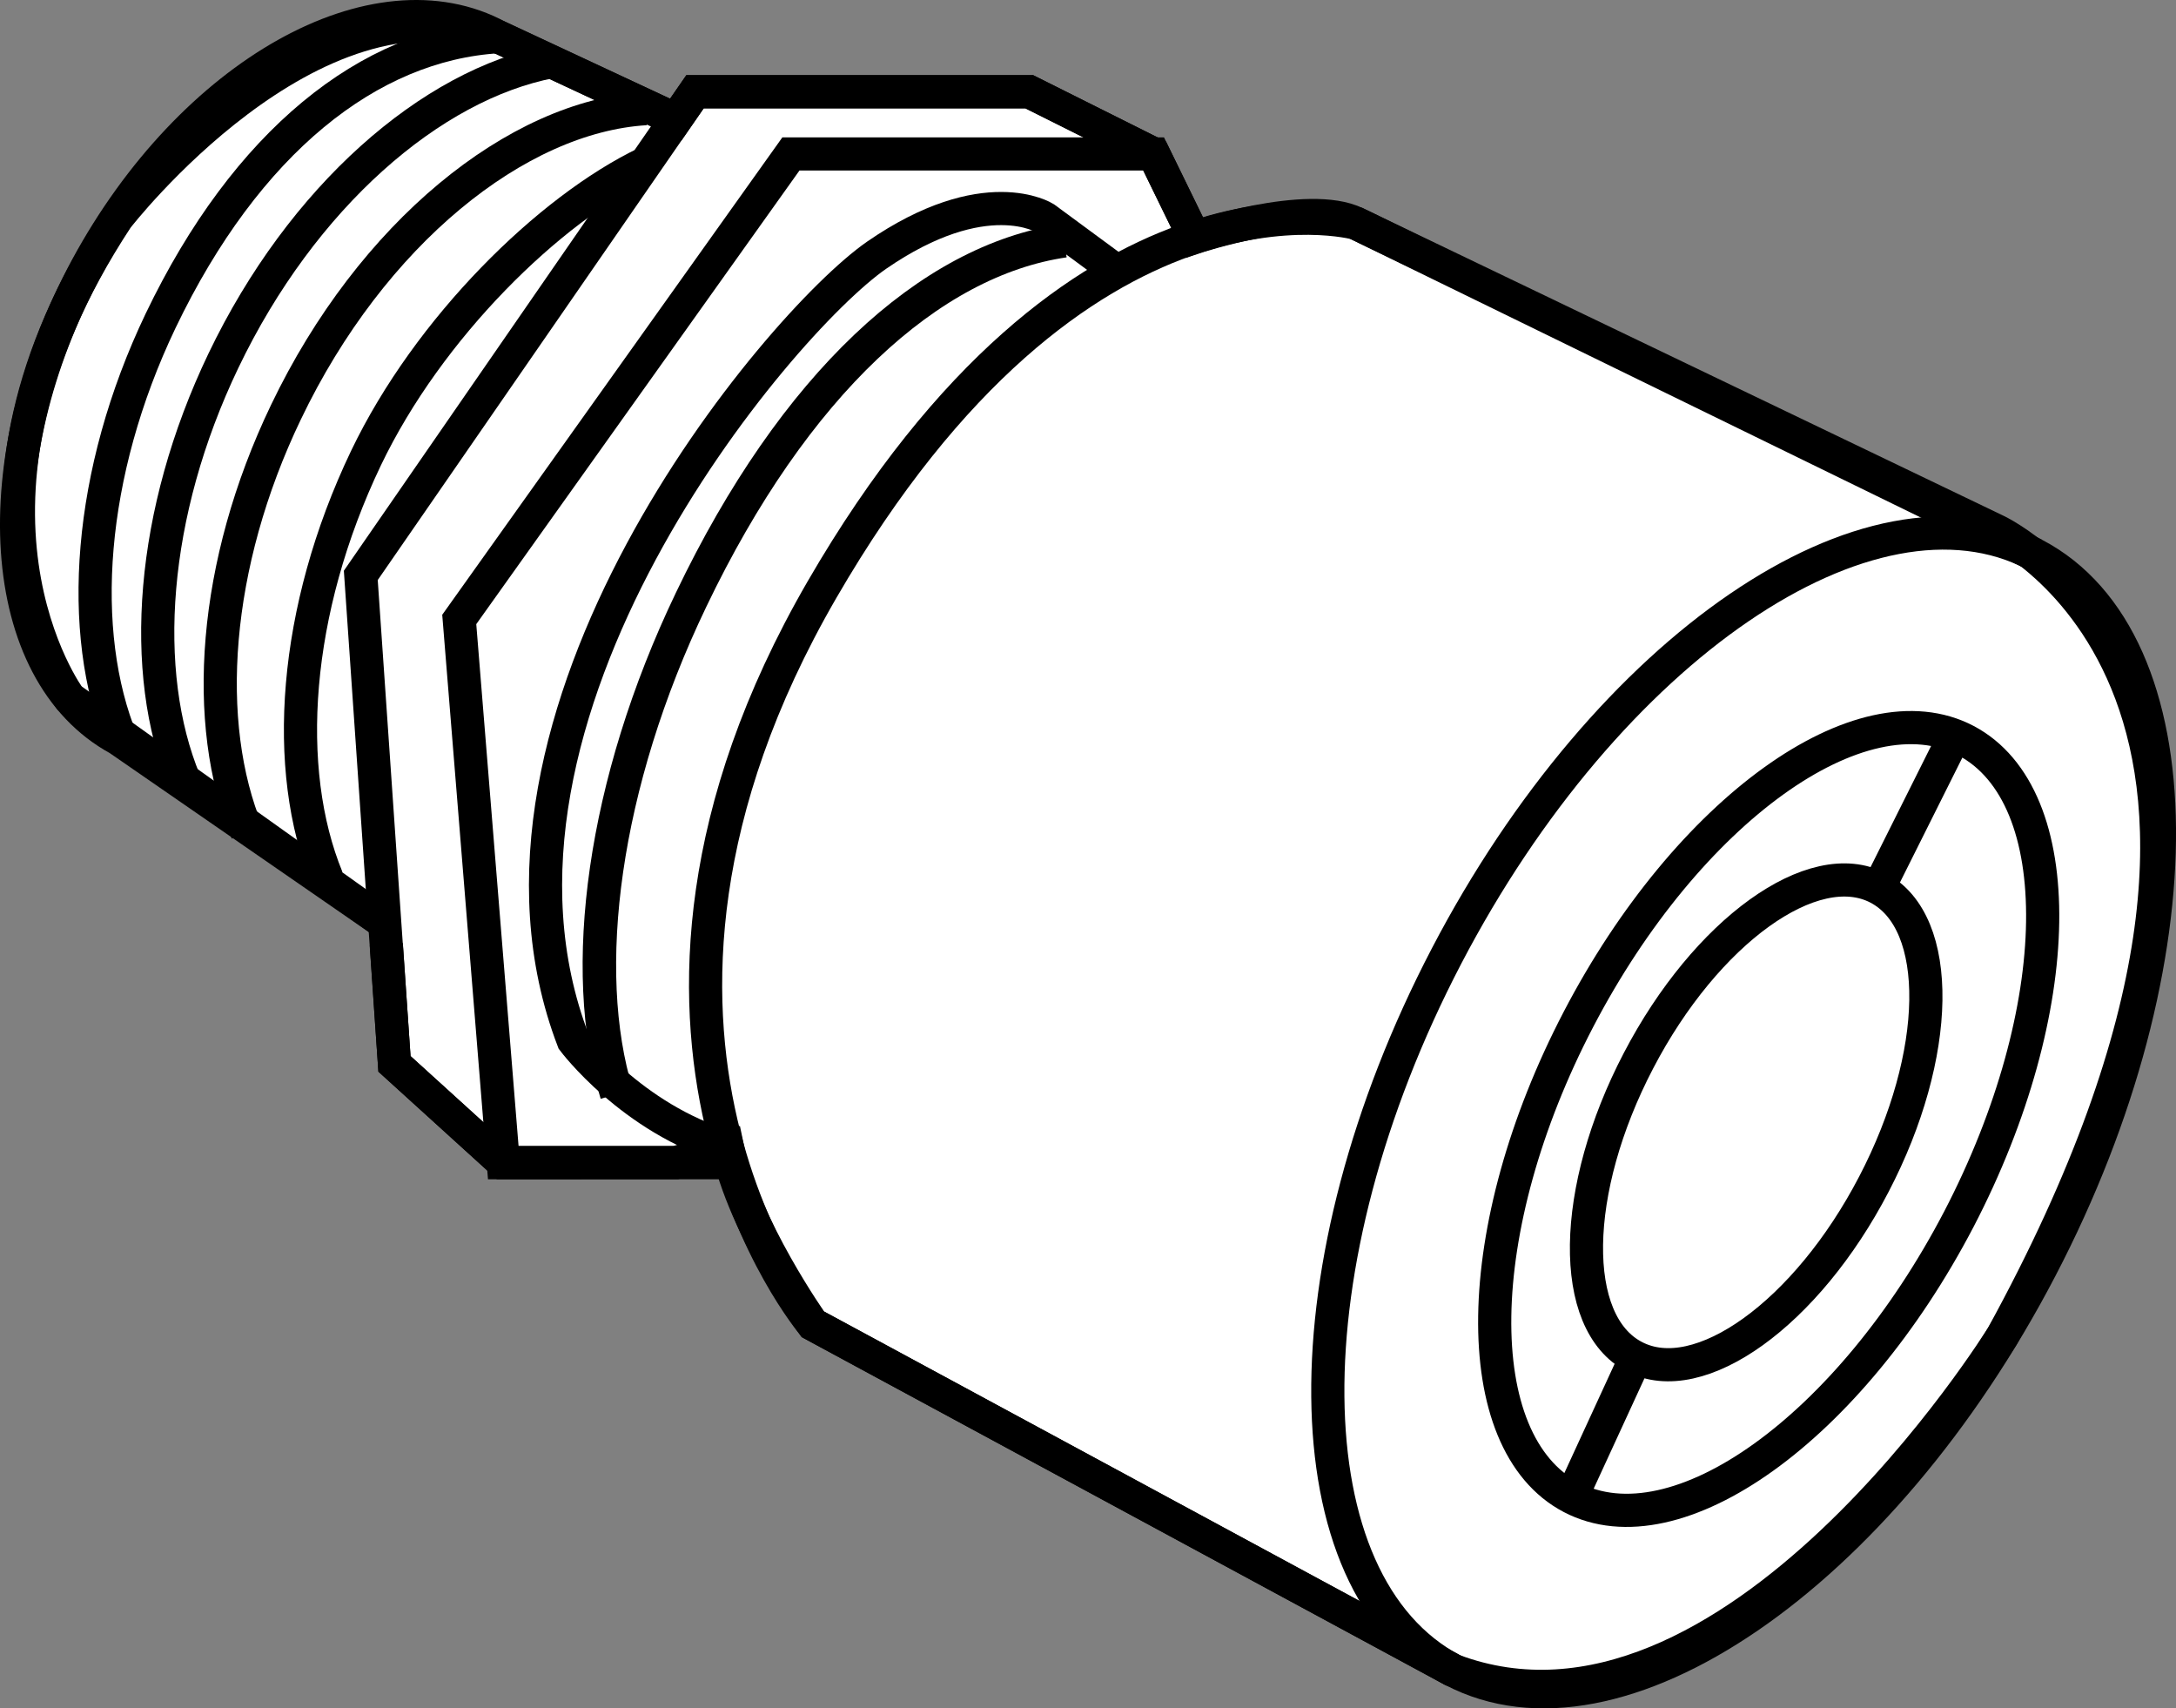
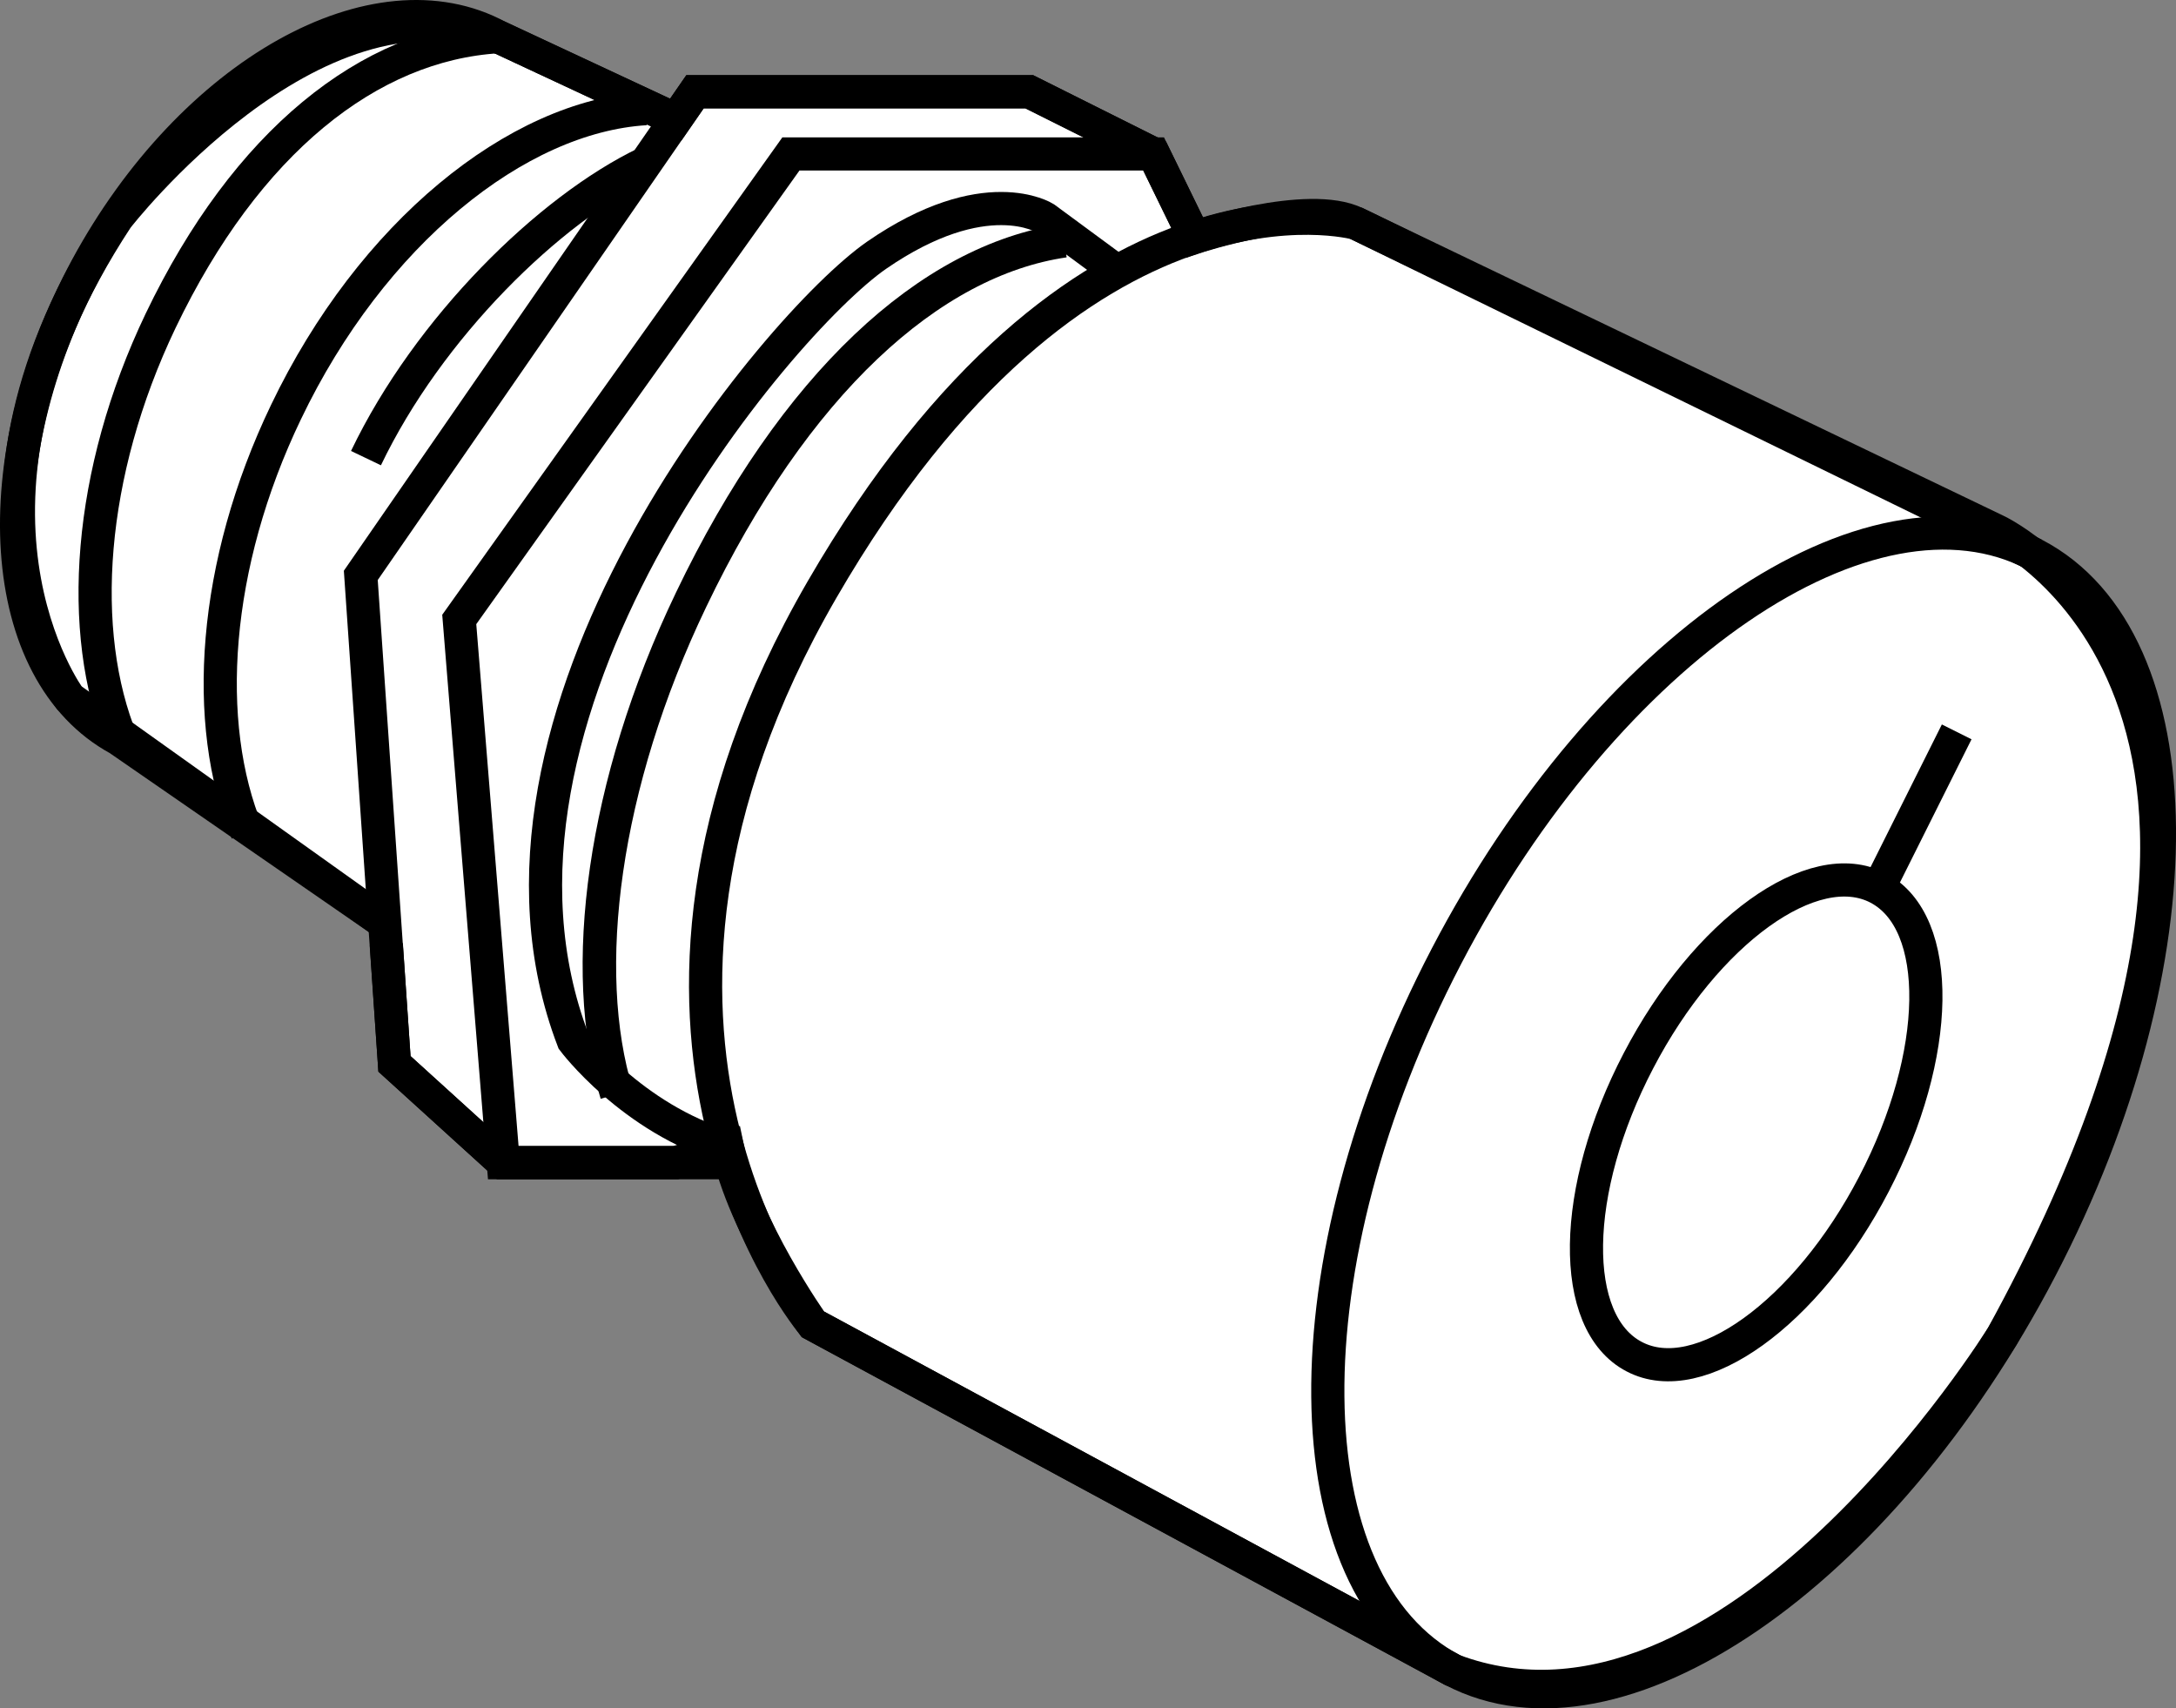
<svg xmlns="http://www.w3.org/2000/svg" version="1.1" id="Image" x="0px" y="0px" width="52.489px" height="41.203px" viewBox="0 0 52.489 41.203" enable-background="new 0 0 52.489 41.203" xml:space="preserve">
  <rect x="0" y="0" width="52.489" height="41.203" fill="#808080" stroke="none" />
  <path fill="#FFFFFF" stroke="#000000" stroke-width="0.8" stroke-miterlimit="10" d="M9.281,22.26l-7.602-5.422  c0,0-3.43-4.625,1.144-11.578c0,0,4.684-6.062,9.192-4.375l4.285,2l0.465-0.672h8.062l3,1.5l0.984,2.016  c0,0,2.742-0.914,3.898-0.344l15.445,7.414c0,0,8.61,3.984,0.148,19.422c0,0-6.539,10.586-13.258,8.062l-15.438-8.344  c0,0-1.672-2.36-2.062-4.274l-1.246,0.375H12.14l-2.625-2.383l-0.196-2.883" />
  <path fill="none" stroke="#000000" stroke-width="0.8" stroke-miterlimit="10" d="M49.226,30.588  c-3.875,7.43-10.223,11.773-14.18,9.695c-3.961-2.078-4.031-9.789-0.156-17.219  c3.875-7.43,10.227-11.766,14.188-9.688C53.035,15.448,53.101,23.159,49.226,30.588z" />
-   <path fill="none" stroke="#000000" stroke-width="0.8" stroke-miterlimit="10" d="M47.253,29.401  c-2.629,5.039-6.812,8.039-9.348,6.711c-2.531-1.328-2.457-6.492,0.172-11.531c2.629-5.039,6.816-8.047,9.344-6.719  C49.956,19.198,49.879,24.354,47.253,29.401z" />
  <line fill="none" stroke="#000000" stroke-width="0.8" stroke-miterlimit="10" x1="44.992" y1="22.065" x2="47.199" y2="17.651" />
-   <line fill="none" stroke="#000000" stroke-width="0.8" stroke-miterlimit="10" x1="39.956" y1="31.659" x2="37.906" y2="36.112" />
  <path fill="none" stroke="#000000" stroke-width="0.8" stroke-miterlimit="10" d="M49.078,13.377l-16.367-7.992  c0,0-6.695-1.844-12.883,8.836c-6.188,10.688-0.219,17.719-0.219,17.719l15.438,8.344" />
  <path fill="none" stroke="#000000" stroke-width="0.8" stroke-miterlimit="10" d="M26.952,6.549l-1.75-1.289  c0,0-1.437-0.914-4.062,0.899c-2.39,1.664-10.312,11.101-7.312,18.937c0,0,1.406,1.883,3.719,2.57" />
  <polyline fill="none" stroke="#000000" stroke-width="0.8" stroke-miterlimit="10" points="17.656,28.042 12.14,28.042   11.078,14.94 19.078,3.713 27.828,3.713 28.812,5.729 " />
  <polyline fill="none" stroke="#000000" stroke-width="0.8" stroke-miterlimit="10" points="27.828,3.713 24.828,2.213   16.765,2.213 8.703,13.877 9.515,25.659 12.14,28.042 " />
  <path fill="none" stroke="#000000" stroke-width="0.8" stroke-miterlimit="10" d="M16.3,2.885l-4.285-2  C9.062-0.716,4.624,1.776,2.093,6.448c-2.527,4.672-2.188,9.766,0.766,11.375l6.422,4.437" />
  <path fill="none" stroke="#000000" stroke-width="0.8" stroke-miterlimit="10" d="M12.015,0.885  C8.906,1.073,5.941,3.425,3.874,7.737c-1.758,3.68-2.016,7.508-0.938,10.133" />
  <path fill="none" stroke="#000000" stroke-width="0.808" stroke-miterlimit="10" d="M25.671,5.807  c-3.243,0.471-6.513,3.461-9.002,8.661c-2.13,4.442-2.706,8.935-1.793,11.915" />
-   <path fill="none" stroke="#000000" stroke-width="0.8" stroke-miterlimit="10" d="M13.3,1.487  C10.398,2.042,7.281,4.753,5.39,8.698c-1.766,3.688-2.023,7.516-0.938,10.141" />
  <path fill="none" stroke="#000000" stroke-width="0.8" stroke-miterlimit="10" d="M15.578,2.62  C12.468,2.807,8.96,5.635,6.898,9.94c-1.766,3.68-2.024,7.508-0.938,10.133" />
-   <path fill="none" stroke="#000000" stroke-width="0.8" stroke-miterlimit="10" d="M15.578,3.932  c-2.328,1.117-5.242,3.969-6.75,7.117c-1.758,3.68-2.016,7.508-0.938,10.133" />
+   <path fill="none" stroke="#000000" stroke-width="0.8" stroke-miterlimit="10" d="M15.578,3.932  c-2.328,1.117-5.242,3.969-6.75,7.117" />
  <path fill="#FFFFFF" stroke="#000000" stroke-width="0.8" stroke-miterlimit="10" d="M45.203,28.557  c-1.625,3.125-4.218,4.984-5.781,4.164c-1.578-0.82-1.531-4.016,0.102-7.141c1.625-3.117,4.219-4.984,5.781-4.164  C46.883,22.244,46.828,25.44,45.203,28.557z" />
</svg>